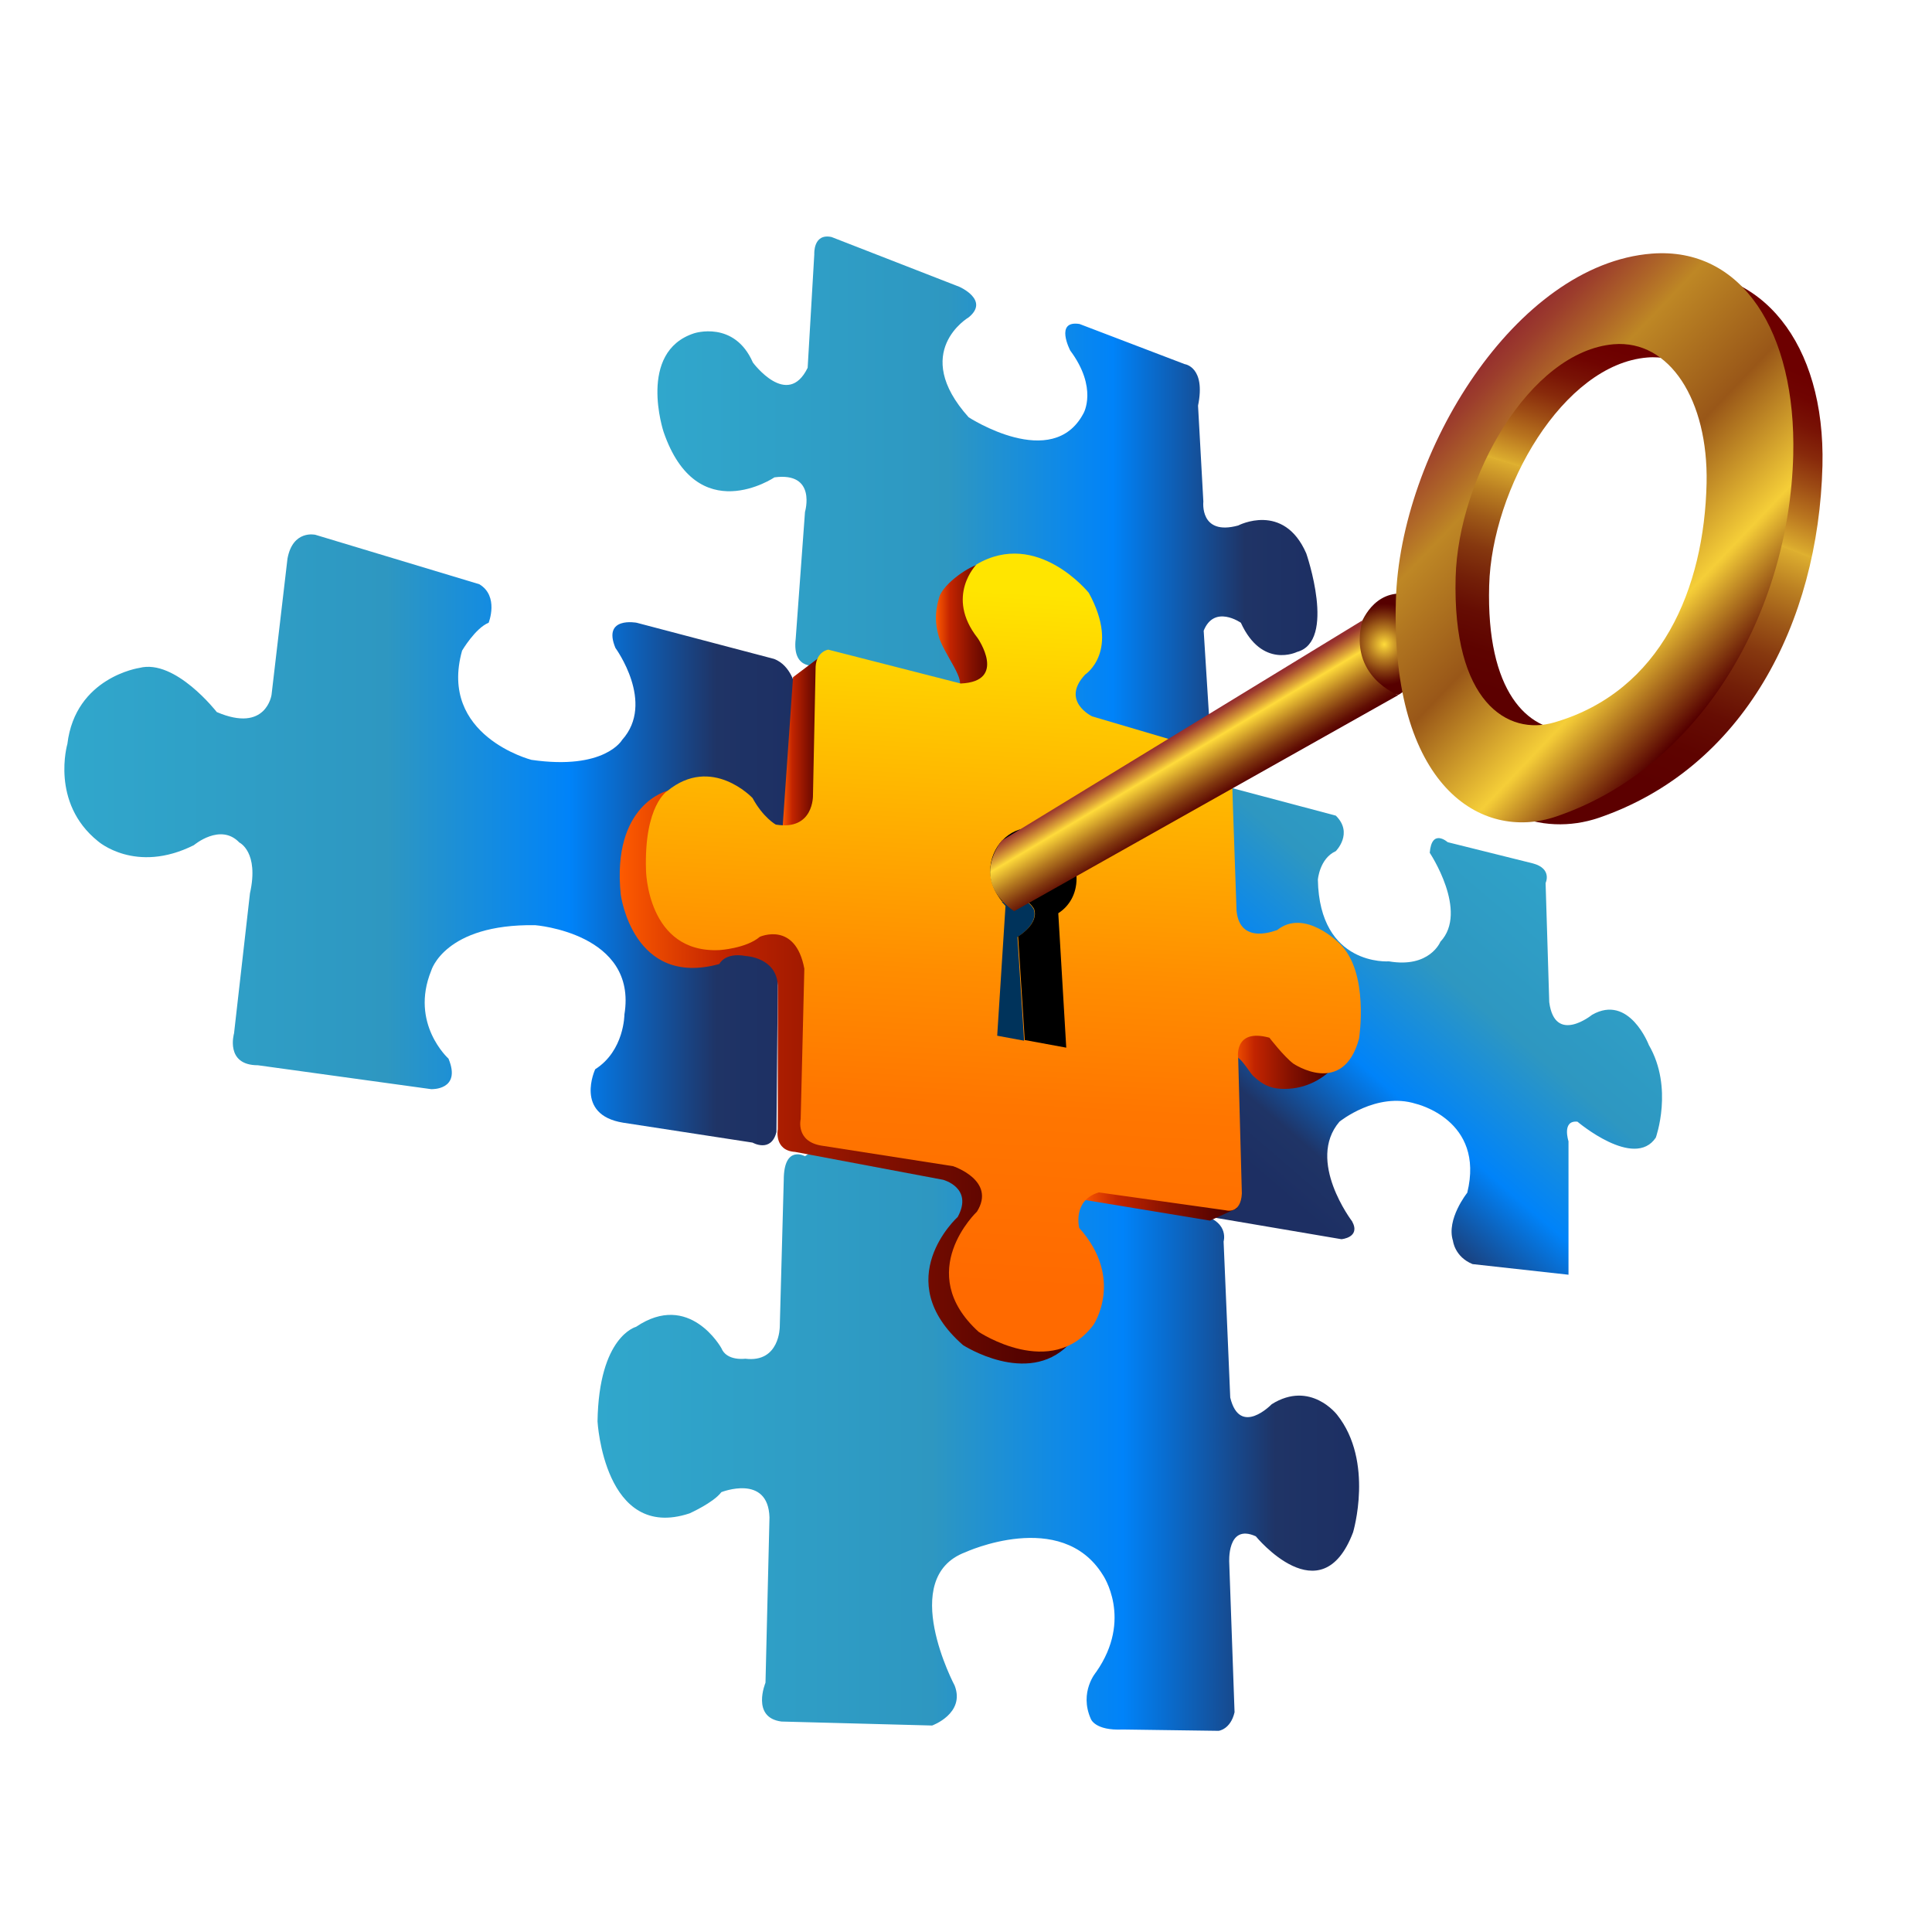
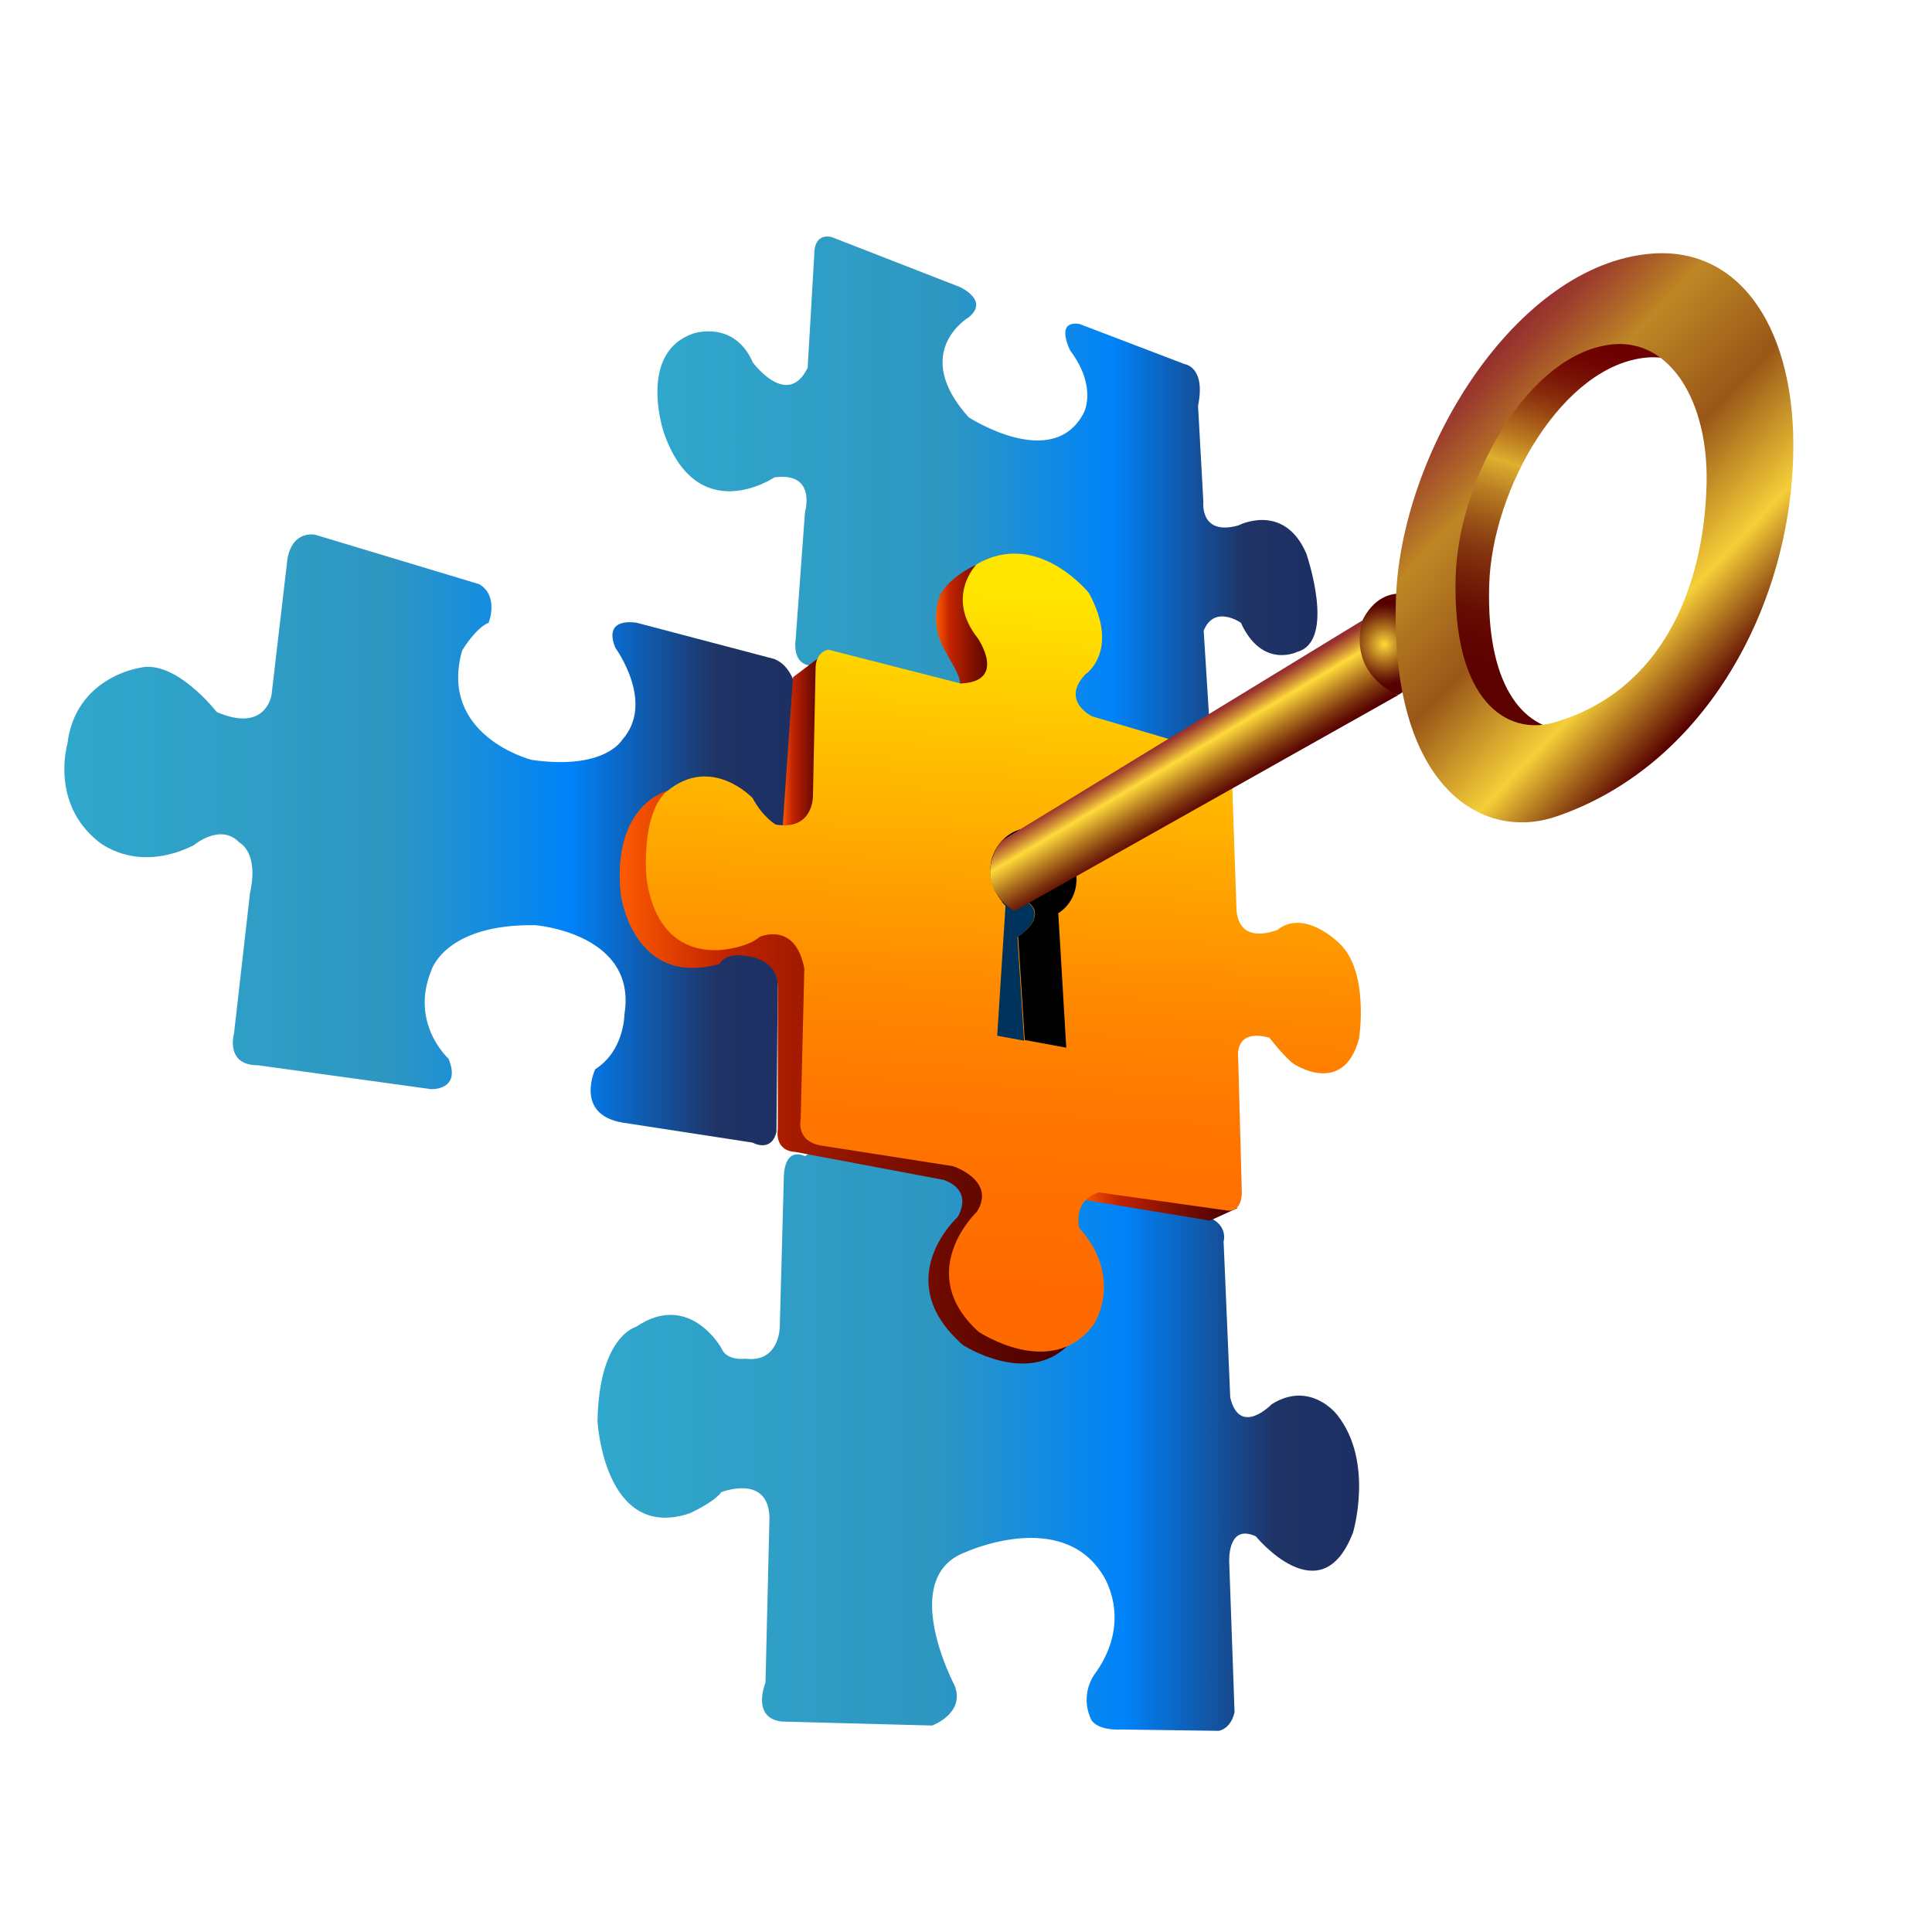
<svg xmlns="http://www.w3.org/2000/svg" xmlns:xlink="http://www.w3.org/1999/xlink" version="1.1" id="Layer_3" x="0px" y="0px" viewBox="0 0 582 582" style="enable-background:new 0 0 582 582;" xml:space="preserve">
  <style type="text/css"> .st0{clip-path:url(#SVGID_00000170987464803943288530000011432834028499526804_);} .st1{fill:url(#SVGID_00000052069121408277231780000001163688573115890306_);} .st2{fill:url(#SVGID_00000151533502665853692620000012487106520236553619_);} .st3{fill:url(#SVGID_00000169551288339675344060000005279412749158331268_);} .st4{fill:url(#SVGID_00000137841762497621406270000014931541534979433916_);} .st5{fill:url(#SVGID_00000047032446240463707860000005934063514560025477_);} .st6{fill:url(#SVGID_00000036217819092196737160000012102631036437509805_);} .st7{fill:url(#SVGID_00000022526017691542869460000010821447318067032450_);} .st8{fill:url(#SVGID_00000088824306575263588250000015152110752636446368_);} .st9{fill:url(#SVGID_00000009553946448920095670000000005554369735580300_);} .st10{fill:url(#SVGID_00000049218452444725392670000001943287361619170734_);} .st11{fill:#00335B;} .st12{fill:url(#SVGID_00000015351408679005114150000014226560564238868379_);} .st13{fill:url(#SVGID_00000130643310221219495040000014446583791240854709_);} .st14{fill:url(#SVGID_00000107558178833146363960000004477780476652107427_);} .st15{fill:url(#SVGID_00000148628156847296991470000010124391783686819494_);} .st16{fill:url(#SVGID_00000073704100903996598660000006015044476060761747_);} </style>
  <g>
    <defs>
      <rect id="SVGID_1_" width="582" height="582" />
    </defs>
    <clipPath id="SVGID_00000002368039757828413630000014558548141378376868_">
      <use xlink:href="#SVGID_1_" style="overflow:visible;" />
    </clipPath>
    <g style="clip-path:url(#SVGID_00000002368039757828413630000014558548141378376868_);">
      <g>
        <linearGradient id="SVGID_00000052097875516389635540000002399462126585962934_" gradientUnits="userSpaceOnUse" x1="179.77" y1="150.095" x2="409.419" y2="150.095" gradientTransform="matrix(1 0 0 -1 0 584)">
          <stop offset="0" style="stop-color:#30A7CC" />
          <stop offset="0.44" style="stop-color:#2E97C1" />
          <stop offset="0.69" style="stop-color:#0083F9" />
          <stop offset="0.89" style="stop-color:#1F3466" />
          <stop offset="1" style="stop-color:#1D2F63" />
        </linearGradient>
        <path style="fill:url(#SVGID_00000052097875516389635540000002399462126585962934_);" d="M242.5,348.3c0,0-6.4-3.6-6.4,7.2 l-1.2,44.2c0,0,0,10.9-10.4,9.6c0,0-5.6,0.8-7.2-3.2c0,0-9.6-17.3-25.7-6.4c0,0-11.2,2.8-11.6,28.5c0,0,2,36.2,27.7,27.7 c0,0,7.2-3.2,9.6-6.4c0,0,14.1-5.6,14.5,7.6l-1.2,49.8c0,0-4.4,10.5,4.8,11.7l45.4,1.2c0,0,10-3.6,6.8-12c0,0-17.3-32.5,3.2-40.2 c0,0,28.9-13.3,41.4,6.8c0,0,9.2,13.3-2,29.3c0,0-5.2,6-1.6,14.1c0,0,1.2,3.6,9.6,3.2l28.9,0.4c0,0,3.6-0.4,4.8-5.6l-1.6-45 c0,0-0.8-12,8-8c0,0,19.7,24.1,29.3-1.2c0,0,6.4-21.3-4.8-35.4c0,0-8-10.5-19.7-3.2c0,0-9.6,10-12.5-2l-2-47c0,0,1.7-5.5-5.8-7.8 l-39.2-7.1l-77.9-12.9" />
        <linearGradient id="SVGID_00000078763938804331117250000009192016936630356390_" gradientUnits="userSpaceOnUse" x1="19.342" y1="330.976" x2="240.04" y2="330.976" gradientTransform="matrix(1 0 0 -1 0 584)">
          <stop offset="0" style="stop-color:#30A7CC" />
          <stop offset="0.44" style="stop-color:#2E97C1" />
          <stop offset="0.69" style="stop-color:#0083F9" />
          <stop offset="0.89" style="stop-color:#1F3466" />
          <stop offset="1" style="stop-color:#1D2F63" />
        </linearGradient>
        <path style="fill:url(#SVGID_00000078763938804331117250000009192016936630356390_);" d="M239.6,206.9c0,0-1.2-6.4-6.4-8.4 l-41.4-10.9c0,0-10.4-2-6.4,7.6c0,0,12.1,16.5,2,27.7c0,0-5.2,9.2-27.3,6c0,0-28.1-7.2-20.9-32.9c0,0,4-6.8,8-8.4 c0,0,3.2-8-2.8-11.6L95,161.1c0,0-6.8-1.6-8.4,7.2l-4.8,41c0,0-1.6,11.6-16.5,5.2c0,0-12.5-16.1-23.3-13.3 c0,0-19.3,2.8-21.7,22.9c0,0-5.2,17.7,9.2,29.3c0,0,11.3,10,28.9,1.2c0,0,8-6.8,13.7-0.8c0,0,6,2.8,3.2,15.3l-4.8,42.2 c0,0-2.8,9.6,7.2,9.6l52.2,7.2c0,0,9.2,0.4,5.2-9.2c0,0-11.7-10.5-5.2-26.5c0,0,4-14.1,31.3-13.7c0,0,30.9,2.4,26.9,26.9 c0,0,0,10.9-8.8,16.5c0,0-6.4,13.7,8.4,16.1l39,6c0,0,5.6,3.2,7.2-3.2l0.4-44.2c0,0,1.2-11.6-12.9-9.6c0,0-18.5,6-22.9-1.2 c0,0-17.3-18.5-7.2-39.4c0,0,11.6-12.9,25.3-10.4c0,0,4.8,1.6,16.5,12.9c0,0,2,4,6.8,1.2L239.6,206.9L239.6,206.9z" />
        <linearGradient id="SVGID_00000078016964543205640530000015183601195461279362_" gradientUnits="userSpaceOnUse" x1="476.892" y1="339.666" x2="381.252" y2="227.965" gradientTransform="matrix(1 0 0 -1 0 584)">
          <stop offset="0" style="stop-color:#30A7CC" />
          <stop offset="0.44" style="stop-color:#2E97C1" />
          <stop offset="0.69" style="stop-color:#0083F9" />
          <stop offset="0.89" style="stop-color:#1F3466" />
          <stop offset="1" style="stop-color:#1D2F63" />
        </linearGradient>
-         <path style="fill:url(#SVGID_00000078016964543205640530000015183601195461279362_);" d="M362.9,366.3l41.2,7 c0,0,5.9-0.5,3.2-5.4c0,0-13.9-18.2-3.8-30c0,0,11.2-9.1,23-5.4c0,0,20.9,4.8,15.5,26.8c0,0-6.4,8-4.3,14.5c0,0,0.5,4.8,5.9,7 l28.9,3.2v-40.2c0,0-2.1-6.4,2.7-5.9c0,0,17.1,14.5,23.6,4.8c0,0,5.4-15-2.1-27.9c0,0-5.9-15.5-17.1-9.1c0,0-11.2,9.1-12.9-3.8 l-1.1-35.9c0,0,2.1-4.3-3.8-5.9l-25.7-6.4c0,0-4.8-4.3-5.4,3.2c0,0,11.8,17.7,3.2,26.8c0,0-3.2,8-15.5,5.9 c0,0-20.9,1.6-21.4-24.6c0,0,0.5-6.4,5.4-8.6c0,0,5.4-5.4,0-10.7l-34.3-9.1l-4.3,55.2l31.1-1.1l1.6,18.8l-17.1-4.8l-13.4,7.5 L362.9,366.3L362.9,366.3z" />
        <linearGradient id="SVGID_00000055670424644373545450000013912057815195446175_" gradientUnits="userSpaceOnUse" x1="197.992" y1="434.251" x2="396.906" y2="434.251" gradientTransform="matrix(1 0 0 -1 0 584)">
          <stop offset="0" style="stop-color:#30A7CC" />
          <stop offset="0.44" style="stop-color:#2E97C1" />
          <stop offset="0.69" style="stop-color:#0083F9" />
          <stop offset="0.89" style="stop-color:#1F3466" />
          <stop offset="1" style="stop-color:#1D2F63" />
        </linearGradient>
        <path style="fill:url(#SVGID_00000055670424644373545450000013912057815195446175_);" d="M246.5,200.4c0,0-8,2-6.8-8l2.8-38.2 c0,0,3.6-12.1-9.2-10.4c0,0-23.3,15.7-33.4-13.7c0,0-8-24.1,9.2-29.7c0,0,12.1-4,17.7,8.8c0,0,10.4,14.1,16.5,1.6l2-34.2 c0,0-0.4-6.4,5.2-5.2L289,86.4c0,0,9.2,4,2.8,9.2c0,0-17.7,10.4,0,30.1c0,0,25.3,16.5,34.6-1.2c0,0,4.4-7.6-4-18.9 c0,0-4.8-9.2,2.8-8l31.7,12.1c0,0,6.4,0.8,4,12.5l1.6,28.9c0,0-1.2,10.4,10.5,7.2c0,0,13.7-7.2,20.5,8.4c0,0,9.2,26.5-2.8,29.7 c0,0-10.5,5.2-16.9-8.8c0,0-8-5.6-11.2,2.4l2.4,38.2l-73.5-5.2" />
        <linearGradient id="SVGID_00000068661035354376662190000010093034852441767324_" gradientUnits="userSpaceOnUse" x1="186.692" y1="259.441" x2="322.01" y2="259.441" gradientTransform="matrix(1 0 0 -1 0 584)">
          <stop offset="0" style="stop-color:#FF5C00" />
          <stop offset="0" style="stop-color:#FE5B00" />
          <stop offset="0.23" style="stop-color:#C22400" />
          <stop offset="0.59" style="stop-color:#811000" />
          <stop offset="0.86" style="stop-color:#590400" />
          <stop offset="1" style="stop-color:#4A0000" />
        </linearGradient>
        <path style="fill:url(#SVGID_00000068661035354376662190000010093034852441767324_);" d="M201.1,238.2c0,0-16.9,4-14.1,31.3 c0,0,3.6,28.1,29.7,20.9c0,0,1.6-3.6,8-2.4c0,0,9.2,0.4,9.6,8.8v43.4c0,0-1.2,6.4,5.2,6.8l44.6,8.4c0,0,9.2,2.4,4.4,11.2 c0,0-20.9,18.9,1.6,38.6c0,0,19.3,12.5,31.7,0l-26.9-22.5l8.4-28.5L273,333l-23.7-42.6l-16.9-23.7l-30.5-0.8L201.1,238.2 L201.1,238.2z" />
        <linearGradient id="SVGID_00000168820541771707483160000000541511345650325660_" gradientUnits="userSpaceOnUse" x1="235.63" y1="358.992" x2="248.89" y2="358.992" gradientTransform="matrix(1 0 0 -1 0 584)">
          <stop offset="0" style="stop-color:#FF5C00" />
          <stop offset="0" style="stop-color:#FE5B00" />
          <stop offset="0.23" style="stop-color:#C22400" />
          <stop offset="0.59" style="stop-color:#811000" />
          <stop offset="0.86" style="stop-color:#590400" />
          <stop offset="1" style="stop-color:#4A0000" />
        </linearGradient>
        <path style="fill:url(#SVGID_00000168820541771707483160000000541511345650325660_);" d="M248.7,196.6l-9.8,7.4l-3.2,46 c0,0,9.8,8.4,12.3-1.6l1-51" />
        <linearGradient id="SVGID_00000048464309688809932310000001450818842750863505_" gradientUnits="userSpaceOnUse" x1="281.876" y1="394.175" x2="300.925" y2="394.175" gradientTransform="matrix(1 0 0 -1 0 584)">
          <stop offset="0" style="stop-color:#FF5C00" />
          <stop offset="0" style="stop-color:#FE5B00" />
          <stop offset="0.23" style="stop-color:#C22400" />
          <stop offset="0.59" style="stop-color:#811000" />
          <stop offset="0.86" style="stop-color:#590400" />
          <stop offset="1" style="stop-color:#4A0000" />
        </linearGradient>
        <path style="fill:url(#SVGID_00000048464309688809932310000001450818842750863505_);" d="M288.3,207.3c3.5-1.7-4.2-10.4-5.6-15.9 c-0.8-3.1-1.3-6.3,0.2-11.4c1.2-4.2,9.5-9.9,12.8-10.2c-2.7,5.7-3.5,12.1-0.3,17.9c1.7,3.1,4.1,5.4,5.1,9 c1.2,4.3-0.1,10.3-3.6,13.3" />
        <linearGradient id="SVGID_00000059999754521538001630000008481553038308257968_" gradientUnits="userSpaceOnUse" x1="370.64" y1="266.591" x2="402.2" y2="266.591" gradientTransform="matrix(1 0 0 -1 0 584)">
          <stop offset="0" style="stop-color:#FF5C00" />
          <stop offset="0" style="stop-color:#FE5B00" />
          <stop offset="0.23" style="stop-color:#C22400" />
          <stop offset="0.59" style="stop-color:#811000" />
          <stop offset="0.86" style="stop-color:#590400" />
          <stop offset="1" style="stop-color:#4A0000" />
        </linearGradient>
-         <path style="fill:url(#SVGID_00000059999754521538001630000008481553038308257968_);" d="M370.6,318.3c2.5-1.6,5.4,4.4,7,5.9 c2.6,2.4,4.8,3.6,8.3,3.8c6.3,0.3,12-2.2,16.3-6.9c-2.1-1-4.9-0.9-7.2-1.9c-2.6-1.1-4-3-5.4-5.4c-1.4-2.3-2.8-4.5-5.3-5.7 c-2.7-1.3-9.9-2-11.8,0.3" />
        <linearGradient id="SVGID_00000121259742347959116870000016910784180250866824_" gradientUnits="userSpaceOnUse" x1="325.64" y1="222.83" x2="372.79" y2="222.83" gradientTransform="matrix(1 0 0 -1 0 584)">
          <stop offset="0" style="stop-color:#FF5C00" />
          <stop offset="0" style="stop-color:#FE5B00" />
          <stop offset="0.23" style="stop-color:#C22400" />
          <stop offset="0.59" style="stop-color:#811000" />
          <stop offset="0.86" style="stop-color:#590400" />
          <stop offset="1" style="stop-color:#4A0000" />
        </linearGradient>
        <path style="fill:url(#SVGID_00000121259742347959116870000016910784180250866824_);" d="M372.8,363.9l-8.3,3.8l-38.8-6.4 c0,0,3.2-6.4,7.5-6.4L372.8,363.9L372.8,363.9z" />
        <linearGradient id="SVGID_00000044898725954653783960000014024743589959154847_" gradientUnits="userSpaceOnUse" x1="307.905" y1="405.47" x2="296.655" y2="196.53" gradientTransform="matrix(1 0 0 -1 0 584)">
          <stop offset="0" style="stop-color:#FFE500" />
          <stop offset="0.17" style="stop-color:#FFC900" />
          <stop offset="0.55" style="stop-color:#FF8D00" />
          <stop offset="0.74" style="stop-color:#FF7600" />
          <stop offset="1" style="stop-color:#FF6A00" />
        </linearGradient>
        <path style="fill:url(#SVGID_00000044898725954653783960000014024743589959154847_);" d="M372.5,274.4l-1.1-31.6l-0.3-10.2 c0,0-0.8-7-15-8.8l-27.1-8c0,0-9.6-4.6-2.1-12.6c0,0,10.7-7,1.1-24.6c0,0-15.5-19.3-33.8-8.6c0,0-9.6,9.6,0.3,22.2 c0,0,9.1,13.1-5.1,13.7l-39.9-10.2c0,0-3.5,0.5-3.8,5.1l-0.8,38.8c0,0,0.3,10.7-11.2,8.8c0,0-3.8-2.1-7-8c0,0-12.3-13.1-25.7-2.1 c0,0-7,4.3-6.4,23.8c0,0,0.3,25.2,22.2,24.1c0,0,8-0.5,12.1-4c0,0,10.7-4.8,13.4,9.6l-1.1,45.3c0,0-1.6,6.7,6.2,8l39.7,6.2 c0,0,13.1,4.3,7.2,13.7c0,0-19.3,18.2,0.5,36.2c0,0,22,14.7,34.6-2.1c0,0,9.4-13.9-4.3-29.2c0,0-2.1-8.3,5.9-10.7l38.3,5.4 c0,0,4.5,1.3,4.8-5.1l-1.1-40.5c0,0-1.6-9.4,9.4-6.4c0,0,4.3,5.6,7.2,7.8c0,0,15,10.2,19.8-7.5c0,0,3.2-20.1-5.9-28.7 c0,0-10.5-10.7-18.8-4C384.8,280,373.6,285.1,372.5,274.4" />
        <g>
          <path class="st11" d="M311.4,273.9c0,0-3-5.8-9.6-2.2c0.4,0.4,0.7,0.8,1.1,1.2l-2.5,39.1l8.1,1.5l-2-31.2 C306.6,282.2,313,278.4,311.4,273.9L311.4,273.9z" />
          <path d="M318.8,275.1c3.3-2.1,5.5-5.8,5.5-10.4c0.1-7.3-6.9-15.3-13.7-15.3c-6.7-0.1-12.3,5.8-12.3,13c0,3.3,1.4,6.5,3.6,9.2 c6.5-3.6,9.6,2.2,9.6,2.2c1.6,4.5-4.8,8.3-4.8,8.3l2,31.2l12.5,2.3L318.8,275.1L318.8,275.1z" />
        </g>
        <linearGradient id="SVGID_00000134211520963812751020000008609733356297758133_" gradientUnits="userSpaceOnUse" x1="481.628" y1="480.268" x2="449.478" y2="374.188" gradientTransform="matrix(1 0 0 -1 0 584)">
          <stop offset="0" style="stop-color:#6D0000" />
          <stop offset="5.000000e-02" style="stop-color:#700401" />
          <stop offset="0.11" style="stop-color:#791305" />
          <stop offset="0.17" style="stop-color:#882A0B" />
          <stop offset="0.23" style="stop-color:#9D4B14" />
          <stop offset="0.3" style="stop-color:#B9751F" />
          <stop offset="0.37" style="stop-color:#D9A82D" />
          <stop offset="0.38" style="stop-color:#E0B230" />
          <stop offset="0.38" style="stop-color:#DDAE2F" />
          <stop offset="0.46" style="stop-color:#BB8022" />
          <stop offset="0.54" style="stop-color:#9E5918" />
          <stop offset="0.62" style="stop-color:#86380F" />
          <stop offset="0.71" style="stop-color:#731F08" />
          <stop offset="0.79" style="stop-color:#660D03" />
          <stop offset="0.89" style="stop-color:#5E0300" />
          <stop offset="0.99" style="stop-color:#5C0000" />
        </linearGradient>
        <path style="fill:url(#SVGID_00000134211520963812751020000008609733356297758133_);" d="M448.6,176.4 c0.8-29.3,22.3-66.6,47.6-68.7c2.2-0.2,4.4,0,6.4,0.4c-4.7-5.9-11-9.1-18.1-8.5c-25.3,2.3-46.9,43.3-47.6,75.6 c-1,40.4,15.6,51.6,29.8,47.1c2.1-0.7,4.1-1.4,6.1-2.3C460.2,220.2,447.7,208.4,448.6,176.4L448.6,176.4z" />
        <linearGradient id="SVGID_00000177459339287537205130000003696301912848693385_" gradientUnits="userSpaceOnUse" x1="532.106" y1="475.898" x2="483.086" y2="351.328" gradientTransform="matrix(1 0 0 -1 0 584)">
          <stop offset="0" style="stop-color:#6D0000" />
          <stop offset="5.000000e-02" style="stop-color:#700401" />
          <stop offset="0.11" style="stop-color:#791305" />
          <stop offset="0.17" style="stop-color:#882A0B" />
          <stop offset="0.23" style="stop-color:#9D4B14" />
          <stop offset="0.3" style="stop-color:#B9751F" />
          <stop offset="0.37" style="stop-color:#D9A82D" />
          <stop offset="0.38" style="stop-color:#E0B230" />
          <stop offset="0.38" style="stop-color:#DDAE2F" />
          <stop offset="0.46" style="stop-color:#BB8022" />
          <stop offset="0.54" style="stop-color:#9E5918" />
          <stop offset="0.62" style="stop-color:#86380F" />
          <stop offset="0.71" style="stop-color:#731F08" />
          <stop offset="0.79" style="stop-color:#660D03" />
          <stop offset="0.89" style="stop-color:#5E0300" />
          <stop offset="0.99" style="stop-color:#5C0000" />
        </linearGradient>
-         <path style="fill:url(#SVGID_00000177459339287537205130000003696301912848693385_);" d="M503.2,82c27.2-2.1,46.7,21.2,45.8,58.3 c-1.2,47.4-23.8,91.2-67.5,106.1c-8.3,2.8-17.8,2.7-26.4-1.4c0,0,49.3-18.7,65.4-60.1c0,0,17.3-49.8,3.6-77.6 c0,0-5.6-13.3-18.5-22.1" />
        <radialGradient id="SVGID_00000012474199267804155200000007035393222835356858_" cx="417" cy="389.885" r="12.338" gradientTransform="matrix(1 0 0 -1 0 584)" gradientUnits="userSpaceOnUse">
          <stop offset="0" style="stop-color:#FFDB3B" />
          <stop offset="3.000000e-02" style="stop-color:#F9D338" />
          <stop offset="0.39" style="stop-color:#B47920" />
          <stop offset="0.68" style="stop-color:#81380F" />
          <stop offset="0.89" style="stop-color:#610F04" />
          <stop offset="1" style="stop-color:#560000" />
        </radialGradient>
        <path style="fill:url(#SVGID_00000012474199267804155200000007035393222835356858_);" d="M409.6,188.9c0,0,3.1-10.2,12.4-10.1 c0,0,5.6,12.4,2.5,20.9c0,0,3.2,6-3.2,9.6C421.3,209.4,404.4,206.6,409.6,188.9L409.6,188.9z" />
        <linearGradient id="SVGID_00000000184542586082832330000006374759336130028213_" gradientUnits="userSpaceOnUse" x1="352.031" y1="361.501" x2="364.171" y2="341.111" gradientTransform="matrix(1 0 0 -1 0 584)">
          <stop offset="0" style="stop-color:#952E2E" />
          <stop offset="4.000000e-02" style="stop-color:#9E3D2F" />
          <stop offset="0.11" style="stop-color:#B76532" />
          <stop offset="0.22" style="stop-color:#DEA637" />
          <stop offset="0.3" style="stop-color:#FFDB3B" />
          <stop offset="0.32" style="stop-color:#F9D338" />
          <stop offset="0.57" style="stop-color:#B47920" />
          <stop offset="0.77" style="stop-color:#81380F" />
          <stop offset="0.92" style="stop-color:#610F04" />
          <stop offset="1" style="stop-color:#560000" />
        </linearGradient>
        <path style="fill:url(#SVGID_00000000184542586082832330000006374759336130028213_);" d="M410.4,186.9l-108.6,66.3 c0,0-10,11.7,3.7,21.3l115.7-65.1C421.3,209.4,406,203.8,410.4,186.9L410.4,186.9z" />
        <linearGradient id="SVGID_00000021836727776644387340000018219999203807993738_" gradientUnits="userSpaceOnUse" x1="435.936" y1="464.36" x2="523.536" y2="380.78" gradientTransform="matrix(1 0 0 -1 0 584)">
          <stop offset="0" style="stop-color:#952E2E" />
          <stop offset="5.000000e-02" style="stop-color:#9C3D2C" />
          <stop offset="0.15" style="stop-color:#AE6528" />
          <stop offset="0.23" style="stop-color:#BE8725" />
          <stop offset="0.5" style="stop-color:#995718" />
          <stop offset="0.77" style="stop-color:#F5CE38" />
          <stop offset="0.78" style="stop-color:#F0C736" />
          <stop offset="1" style="stop-color:#560000" />
        </linearGradient>
        <path style="fill:url(#SVGID_00000021836727776644387340000018219999203807993738_);" d="M497.6,76.4 c-41,3.2-75.9,59.9-77.1,104.5c-1.6,55.9,25.7,72.7,48.2,65.1c43.7-14.8,70.3-61.5,71.5-108.9C541.1,100,524.8,74.3,497.6,76.4z M514.1,145.5c-0.7,31.9-13.7,62.7-45.8,72.1c-14.2,4.2-30.8-6.2-29.8-43.7c0.8-30,22.3-68,47.6-70.2 C503,102.3,514.6,120.6,514.1,145.5L514.1,145.5z" />
      </g>
    </g>
  </g>
</svg>